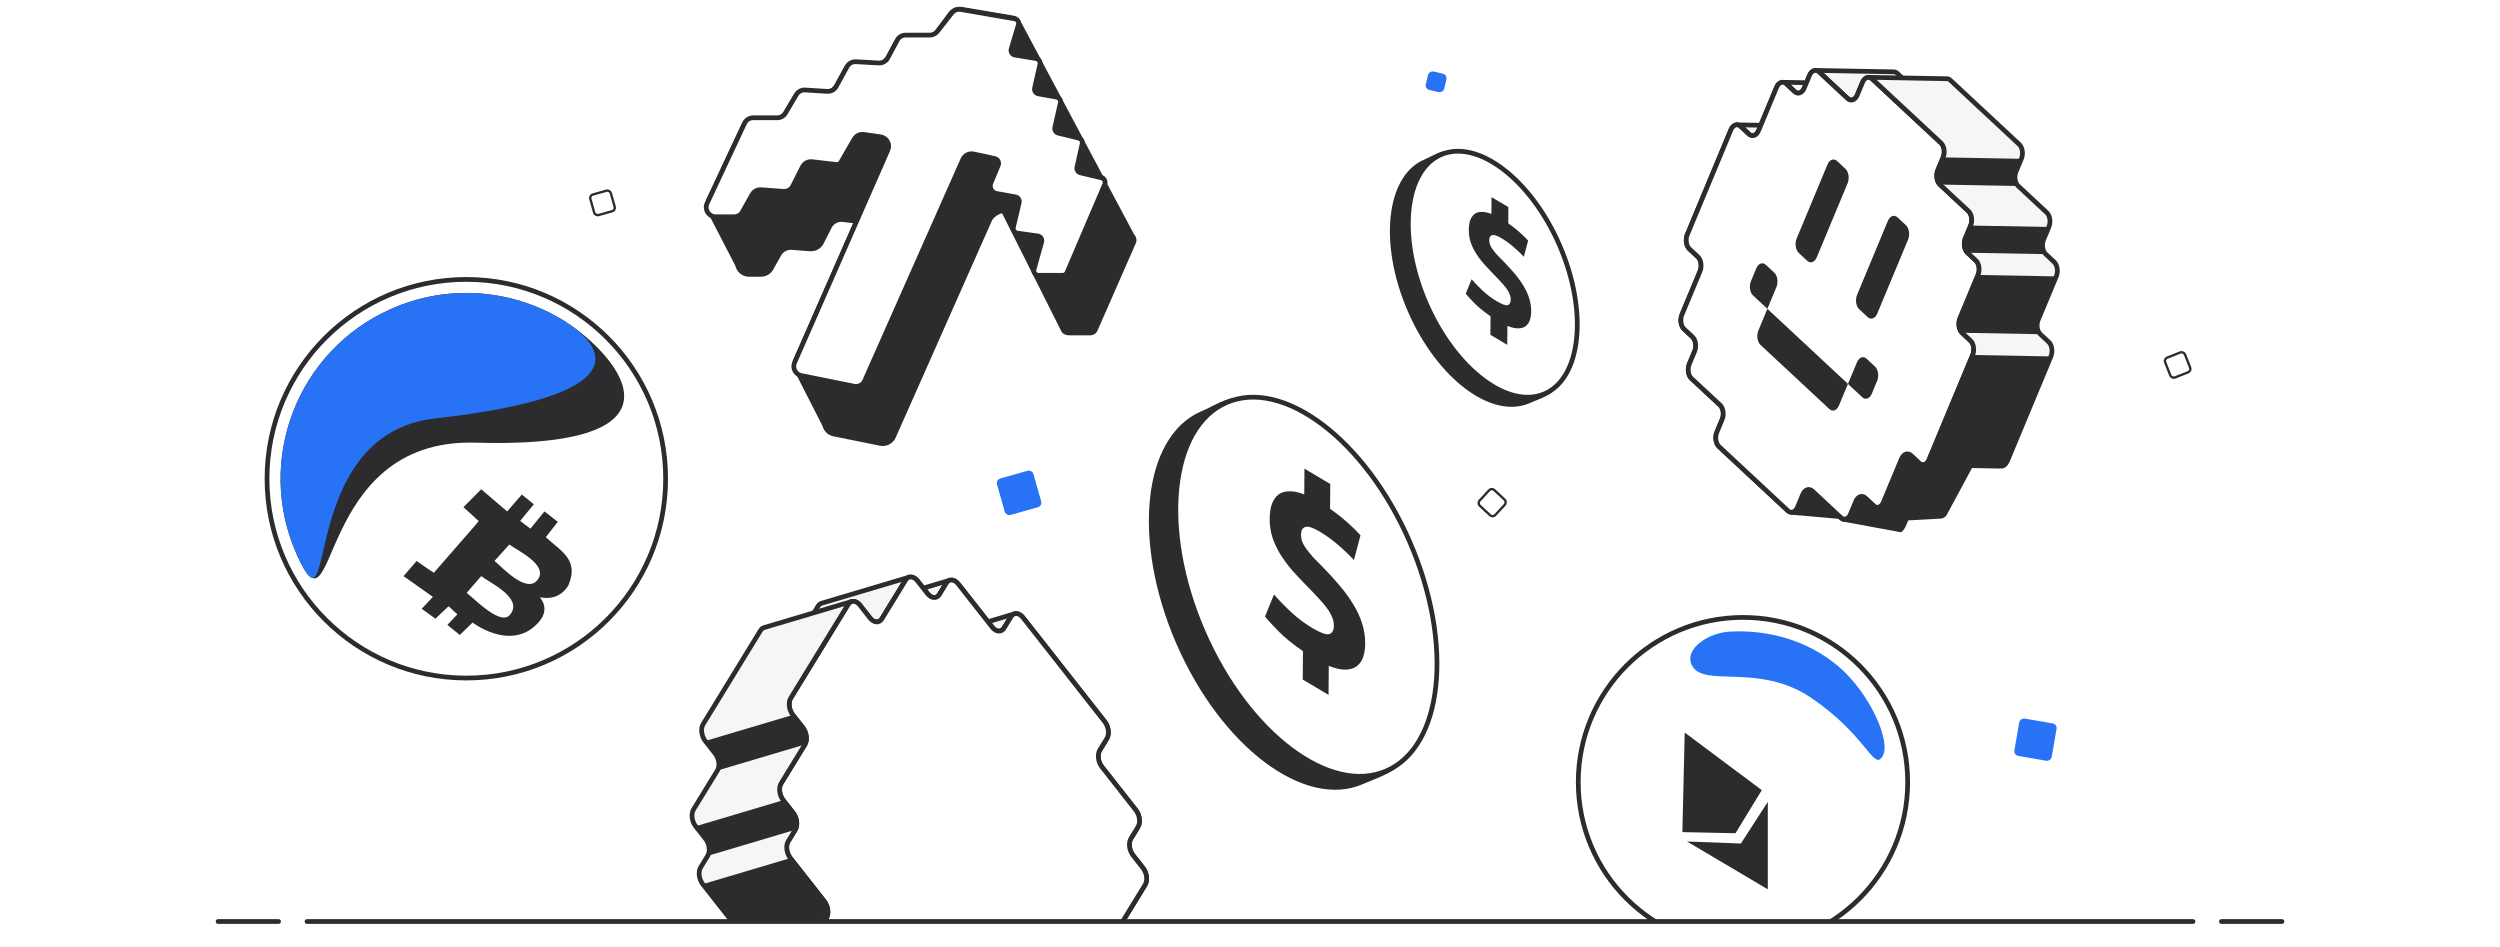
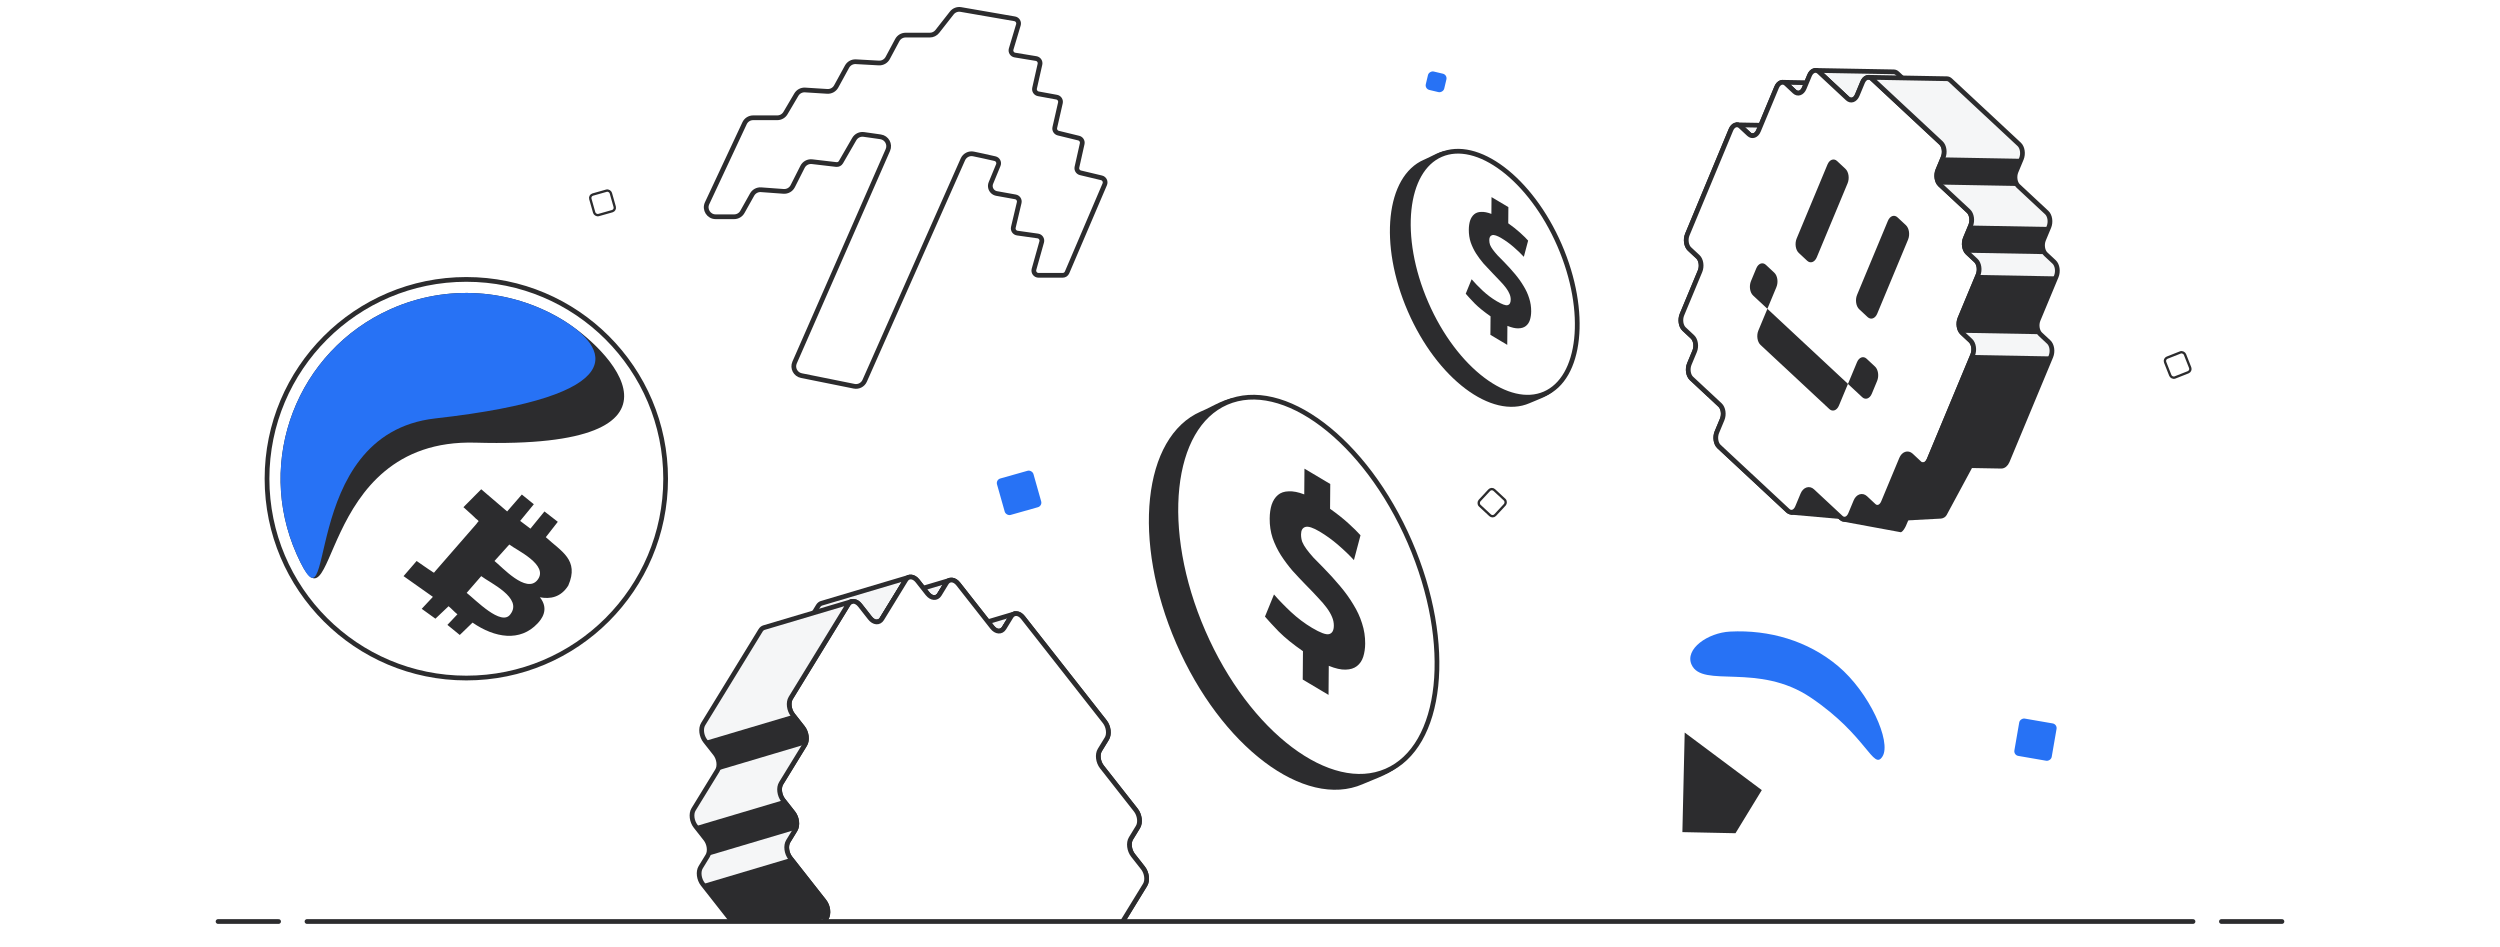
<svg xmlns="http://www.w3.org/2000/svg" width="1056" height="400" viewBox="0 0 1056 400" fill="none">
  <rect x="0" y="0" width="1056" height="400" fill="#808080" stroke="none" />
  <g clip-path="url(#clip0_6_462)">
    <rect width="1056" height="400" fill="white" />
-     <circle cx="736.23" cy="330.372" r="69.573" fill="white" stroke="#2C2C2E" stroke-width="2" />
-     <path d="M735.346 356.313L712.58 355.438L746.721 375.652V338.698L735.346 356.313Z" fill="#2C2C2E" />
    <path d="M710.638 351.488L711.616 309.432L744.184 333.744L733.069 351.956L710.638 351.488Z" fill="#2C2C2E" />
    <path d="M730.801 266.778C721.426 267.252 711.54 274.127 714.515 280.738C719.105 290.938 742.658 279.641 764.925 294.697C788.698 310.772 791.293 325.719 795.17 319.514C799.048 313.31 789.566 292.403 776.383 281.34C763.617 270.627 747.291 265.945 730.801 266.778Z" fill="#2772F5" />
    <path d="M387.129 276.314L390.093 271.479C390.482 270.853 390.989 270.459 391.569 270.287L428.559 259.275C427.989 259.445 427.472 259.842 427.084 260.468L424.12 265.302C423.732 265.928 423.224 266.323 422.644 266.495L385.654 277.507C386.224 277.337 386.741 276.94 387.129 276.314Z" fill="#F5F6F7" stroke="#2C2C2E" stroke-width="2" stroke-linecap="round" stroke-linejoin="round" />
    <path d="M359.807 262.137L362.769 257.292C363.146 256.67 363.664 256.272 364.224 256.105L401.214 245.094C400.644 245.263 400.137 245.658 399.759 246.281L396.798 251.126C396.42 251.749 395.902 252.146 395.332 252.316L358.342 263.327C358.915 263.168 359.419 262.763 359.807 262.137Z" fill="#F5F6F7" stroke="#2C2C2E" stroke-width="2" stroke-linecap="round" stroke-linejoin="round" />
    <path d="M335.507 272.43L345.572 256.002C345.95 255.379 346.467 254.982 347.037 254.813L384.028 243.801C383.458 243.971 382.951 244.365 382.562 244.991L372.497 261.419C372.12 262.042 371.613 262.436 371.042 262.606L334.052 273.617C334.623 273.448 335.13 273.053 335.507 272.43Z" fill="#F5F6F7" stroke="#2C2C2E" stroke-width="2" stroke-linecap="round" stroke-linejoin="round" />
    <path d="M346.098 392.673C344.959 394.52 345.365 397.725 346.971 399.779L381.543 443.794C383.166 445.865 385.416 446.034 386.556 444.185L389.517 439.341C390.655 437.493 392.906 437.659 394.512 439.714L408.856 457.973C410.478 460.045 412.739 460.209 413.868 458.364L416.829 453.519C417.964 451.661 420.225 451.826 421.834 453.891L426.063 459.271C427.683 461.332 429.933 461.5 431.059 459.644L441.117 443.23C442.256 441.381 444.506 441.548 446.123 443.6L450.352 448.981C451.969 451.033 454.222 451.211 455.358 449.352L479.603 409.776C480.742 407.928 480.336 404.724 478.729 402.67L474.501 397.29C472.884 395.238 472.488 392.031 473.627 390.184L483.692 373.755C484.831 371.907 484.425 368.703 482.818 366.649L478.59 361.269C476.972 359.217 476.577 356.01 477.716 354.163L480.677 349.317C481.816 347.469 481.41 344.266 479.787 342.194L465.444 323.935C463.827 321.883 463.431 318.677 464.567 316.819L467.531 311.983C468.667 310.125 468.272 306.919 466.652 304.857L432.09 260.839C430.473 258.787 428.22 258.609 427.084 260.468L424.12 265.303C422.984 267.161 420.723 266.996 419.114 264.932L404.771 246.673C403.148 244.601 400.898 244.433 399.759 246.282L396.798 251.127C395.659 252.975 393.408 252.807 391.791 250.756L387.563 245.375C385.945 243.324 383.693 243.146 382.566 245.002L372.501 261.43C371.362 263.278 369.112 263.11 367.489 261.038L363.275 255.665C361.652 253.593 359.402 253.425 358.263 255.274L334.018 294.849C332.881 296.708 333.277 299.914 334.897 301.976L339.112 307.349C340.735 309.421 341.128 312.617 340.002 314.473L329.944 330.888C328.805 332.737 329.211 335.94 330.818 337.994L335.047 343.375C336.665 345.426 337.059 348.632 335.914 350.494L332.953 355.339C331.813 357.187 332.219 360.391 333.843 362.463L348.185 380.722C349.803 382.773 350.197 385.979 349.059 387.828L346.098 392.673Z" fill="white" stroke="#2C2C2E" stroke-width="2" stroke-linecap="round" stroke-linejoin="round" />
    <path d="M346.098 392.673C344.959 394.52 345.365 397.725 346.971 399.779L381.543 443.794C383.166 445.865 385.416 446.034 386.556 444.185L389.517 439.341C390.655 437.493 392.906 437.659 394.512 439.714L408.856 457.973C410.478 460.045 412.739 460.209 413.868 458.364L416.829 453.519C417.964 451.661 420.225 451.826 421.834 453.891L426.063 459.271C427.683 461.332 429.933 461.5 431.059 459.644L441.117 443.23C442.256 441.381 444.506 441.548 446.123 443.6L450.352 448.981C451.969 451.033 454.222 451.211 455.358 449.352L479.603 409.776C480.742 407.928 480.336 404.724 478.729 402.67L474.501 397.29C472.884 395.238 472.488 392.031 473.627 390.184L483.692 373.755C484.831 371.907 484.425 368.703 482.818 366.649L478.59 361.269C476.972 359.217 476.577 356.01 477.716 354.163L480.677 349.317C481.816 347.469 481.41 344.266 479.787 342.194L465.444 323.935C463.827 321.883 463.431 318.677 464.567 316.819L467.531 311.983C468.667 310.125 468.272 306.919 466.652 304.857L432.09 260.839C430.473 258.787 428.22 258.609 427.084 260.468L424.12 265.303C422.984 267.161 420.723 266.996 419.114 264.932L404.771 246.673C403.148 244.601 400.898 244.433 399.759 246.282L396.798 251.127C395.659 252.975 393.408 252.807 391.791 250.756L387.563 245.375C385.945 243.324 383.693 243.146 382.566 245.002L372.501 261.43C371.362 263.278 369.112 263.11 367.489 261.038L363.275 255.665C361.652 253.593 359.402 253.425 358.263 255.274L334.018 294.849C332.881 296.708 333.277 299.914 334.897 301.976L339.112 307.349C340.735 309.421 341.128 312.617 340.002 314.473L329.944 330.888C328.805 332.737 329.211 335.94 330.818 337.994L335.047 343.375C336.665 345.426 337.059 348.632 335.914 350.494L332.953 355.339C331.813 357.187 332.219 360.391 333.843 362.463L348.185 380.722C349.803 382.773 350.197 385.979 349.059 387.828L346.098 392.673Z" fill="white" stroke="#2C2C2E" stroke-width="2" stroke-linecap="round" stroke-linejoin="round" />
    <path d="M309.981 410.79C308.363 408.738 307.968 405.531 309.107 403.684L312.068 398.838C313.206 396.99 312.8 393.787 311.194 391.733L296.851 373.473C295.228 371.402 294.835 368.206 295.962 366.35L298.923 361.505C300.058 359.646 299.663 356.44 298.056 354.386L293.827 349.005C292.21 346.953 291.814 343.748 292.953 341.899L303.011 325.484C304.15 323.636 303.744 320.432 302.121 318.36L297.896 312.99C296.273 310.918 295.88 307.721 297.016 305.863L321.261 266.287C321.638 265.664 322.157 265.267 322.716 265.1L359.707 254.089C359.137 254.258 358.629 254.653 358.252 255.276L334.007 294.851C332.87 296.71 333.266 299.916 334.886 301.978L339.111 307.348C340.734 309.42 341.127 312.617 340.001 314.472L329.944 330.888C328.805 332.735 329.211 335.939 330.818 337.994L335.046 343.374C336.664 345.426 337.059 348.632 335.913 350.493L332.952 355.339C331.813 357.186 332.219 360.39 333.842 362.462L348.184 380.721C349.802 382.773 350.197 385.979 349.058 387.827L346.097 392.673C344.958 394.52 345.364 397.724 346.971 399.779L381.543 443.793C382.619 445.169 383.98 445.705 385.1 445.372L348.109 456.384C346.99 456.717 345.639 456.177 344.555 454.815L309.984 410.8L309.981 410.79Z" fill="#F5F6F7" stroke="#2C2C2E" stroke-width="2" stroke-linecap="round" stroke-linejoin="round" />
    <path d="M385.1 445.372C383.981 445.705 382.63 445.166 381.543 443.793L346.972 399.778L309.981 410.79L344.553 454.804C345.629 456.18 346.978 456.709 348.107 456.373L385.097 445.361L385.1 445.372Z" fill="#2C2C2E" />
    <path d="M303.012 325.484C304.151 323.636 303.745 320.432 302.122 318.36L297.896 312.99L334.886 301.979L339.112 307.349C340.735 309.421 341.128 312.617 340.002 314.473L303.012 325.484Z" fill="#2C2C2E" />
    <path d="M298.936 361.512C300.072 359.654 299.676 356.448 298.069 354.393L293.84 349.013L330.83 338.001L335.059 343.382C336.677 345.434 337.072 348.639 335.926 350.501L298.936 361.512Z" fill="#2C2C2E" />
    <path d="M312.067 398.838C313.205 396.99 312.799 393.787 311.193 391.732L296.85 373.473L333.841 362.462L348.183 380.721C349.801 382.772 350.195 385.978 349.057 387.827L312.067 398.838Z" fill="#2C2C2E" />
    <rect x="182.484" y="388.705" width="708.887" height="11.295" fill="white" />
    <path d="M786.968 220.809C788.645 219.272 788.899 221.69 789.387 220.809L804.803 192.6L836.435 191.259L822.274 217.524C821.795 218.405 820.859 218.956 819.855 219.056L786.968 220.809Z" fill="#2C2C2E" />
    <path d="M776.666 219.222L783.131 212.564L813.265 202.98L805.025 222.202C804.681 222.924 803.878 224.48 802.929 224.823L777.987 220.222L776.666 219.222Z" fill="#2C2C2E" />
    <path d="M756.167 216.736C757.167 216.752 757.638 217.067 758.225 216.515L764.04 203.276L808.383 200.557L791.27 217.047C790.692 217.6 788.394 220.131 787.385 220.115L756.498 217.386L756.167 216.736Z" fill="#2C2C2E" />
    <path d="M771.792 57.285L768.237 53.976C767.773 53.548 767.264 53.339 766.746 53.33L733.697 52.73C734.206 52.739 734.724 52.948 735.188 53.376L738.743 56.685C739.207 57.112 739.716 57.321 740.234 57.331L773.283 57.931C772.774 57.922 772.256 57.712 771.792 57.285Z" fill="#F5F6F7" stroke="#2C2C2E" stroke-width="2" stroke-linecap="round" stroke-linejoin="round" />
    <path d="M791.085 39.319L787.53 36.001C787.076 35.574 786.557 35.364 786.057 35.355L753.009 34.755C753.518 34.764 754.027 34.974 754.481 35.401L758.036 38.719C758.491 39.147 759.009 39.356 759.518 39.365L792.567 39.965C792.058 39.965 791.549 39.747 791.085 39.319Z" fill="#F5F6F7" stroke="#2C2C2E" stroke-width="2" stroke-linecap="round" stroke-linejoin="round" />
    <path d="M813.497 42.238L801.423 30.991C800.968 30.564 800.45 30.355 799.941 30.346L766.892 29.746C767.401 29.755 767.91 29.964 768.374 30.391L780.448 41.638C780.902 42.065 781.411 42.274 781.921 42.283L814.97 42.883C814.46 42.874 813.951 42.665 813.497 42.238Z" fill="#F5F6F7" stroke="#2C2C2E" stroke-width="2" stroke-linecap="round" stroke-linejoin="round" />
    <path d="M832.344 143.886C833.708 145.149 834.108 147.886 833.254 149.95L814.824 194.2C813.96 196.282 812.142 196.937 810.778 195.673L807.223 192.355C805.86 191.091 804.041 191.745 803.187 193.809L795.54 212.166C794.677 214.248 792.849 214.902 791.494 213.639L787.939 210.32C786.576 209.047 784.748 209.702 783.894 211.775L781.639 217.185C780.775 219.257 778.957 219.912 777.602 218.639L765.537 207.402C764.173 206.138 762.355 206.792 761.491 208.856L759.237 214.266C758.373 216.33 756.554 216.994 755.191 215.721L726.106 188.627C724.742 187.363 724.342 184.626 725.196 182.563L727.451 177.153C728.315 175.089 727.906 172.352 726.542 171.089L714.468 159.842C713.104 158.578 712.704 155.841 713.559 153.778L715.814 148.368C716.677 146.304 716.268 143.567 714.904 142.304L711.35 138.985C709.986 137.721 709.586 134.985 710.449 132.903L718.096 114.546C718.959 112.482 718.55 109.746 717.187 108.473L713.632 105.163C712.268 103.89 711.859 101.154 712.722 99.081L731.143 54.83C732.006 52.766 733.825 52.103 735.188 53.376L738.743 56.685C740.107 57.958 741.935 57.303 742.789 55.23L750.436 36.874C751.299 34.792 753.118 34.137 754.482 35.401L758.036 38.719C759.4 39.983 761.219 39.329 762.082 37.265L764.337 31.855C765.201 29.791 767.019 29.128 768.374 30.4L780.448 41.647C781.812 42.911 783.63 42.256 784.494 40.174L786.739 34.774C787.603 32.691 789.421 32.037 790.785 33.301L819.87 60.395C821.234 61.667 821.643 64.404 820.779 66.477L818.534 71.878C817.67 73.96 818.079 76.687 819.434 77.96L831.499 89.198C832.863 90.462 833.263 93.198 832.408 95.262L830.153 100.672C829.289 102.736 829.699 105.472 831.071 106.745L834.626 110.064C835.99 111.327 836.39 114.064 835.526 116.146L827.88 134.503C827.016 136.567 827.426 139.303 828.789 140.567L832.344 143.886Z" fill="white" stroke="#2C2C2E" stroke-width="2" stroke-linecap="round" stroke-linejoin="round" />
    <path d="M832.344 143.886C833.708 145.149 834.108 147.886 833.254 149.95L814.824 194.2C813.96 196.282 812.142 196.937 810.778 195.673L807.223 192.355C805.86 191.091 804.041 191.745 803.187 193.809L795.54 212.166C794.677 214.248 792.849 214.902 791.494 213.639L787.939 210.32C786.576 209.047 784.748 209.702 783.894 211.775L781.639 217.185C780.775 219.257 778.957 219.912 777.602 218.639L765.537 207.402C764.173 206.138 762.355 206.792 761.491 208.856L759.237 214.266C758.373 216.33 756.554 216.994 755.191 215.721L726.106 188.627C724.742 187.363 724.342 184.626 725.196 182.563L727.451 177.153C728.315 175.089 727.906 172.352 726.542 171.089L714.468 159.842C713.104 158.578 712.704 155.841 713.559 153.778L715.814 148.368C716.677 146.304 716.268 143.567 714.904 142.304L711.35 138.985C709.986 137.721 709.586 134.985 710.449 132.903L718.096 114.546C718.959 112.482 718.55 109.746 717.187 108.473L713.632 105.163C712.268 103.89 711.859 101.154 712.722 99.081L731.143 54.83C732.006 52.766 733.825 52.103 735.188 53.376L738.743 56.685C740.107 57.958 741.935 57.303 742.789 55.23L750.436 36.874C751.299 34.792 753.118 34.137 754.482 35.401L758.036 38.719C759.4 39.983 761.219 39.329 762.082 37.265L764.337 31.855C765.201 29.791 767.019 29.128 768.374 30.4L780.448 41.647C781.812 42.911 783.63 42.256 784.494 40.174L786.739 34.774C787.603 32.691 789.421 32.037 790.785 33.301L819.87 60.395C821.234 61.667 821.643 64.404 820.779 66.477L818.534 71.878C817.67 73.96 818.079 76.687 819.434 77.96L831.499 89.198C832.863 90.462 833.263 93.198 832.408 95.262L830.153 100.672C829.289 102.736 829.699 105.472 831.071 106.745L834.626 110.064C835.99 111.327 836.39 114.064 835.526 116.146L827.88 134.503C827.016 136.567 827.426 139.303 828.789 140.567L832.344 143.886Z" fill="white" stroke="#2C2C2E" stroke-width="2" stroke-linecap="round" stroke-linejoin="round" />
    <path d="M779.525 71.335C780.888 72.598 781.288 75.335 780.434 77.399L776.615 86.573L771.224 99.511L767.405 108.684C766.541 110.766 764.723 111.421 763.36 110.157L759.805 106.839C758.441 105.575 758.041 102.838 758.904 100.756L762.723 91.582L768.114 78.645L771.933 69.471C772.797 67.407 774.615 66.743 775.979 68.016L779.534 71.335H779.525Z" fill="#2C2C2E" />
    <path d="M805.055 95.119C806.419 96.392 806.828 99.129 805.974 101.193L802.155 110.366L796.764 123.304L792.945 132.478C792.081 134.56 790.263 135.214 788.89 133.942L785.335 130.632C783.971 129.359 783.562 126.623 784.426 124.55L788.245 115.376L793.636 102.438L797.455 93.264C798.318 91.201 800.137 90.537 801.501 91.81L805.055 95.119Z" fill="#2C2C2E" />
    <path d="M749.459 115.185C750.822 116.449 751.222 119.185 750.359 121.267L746.54 130.441L740.512 124.822C739.148 123.559 738.748 120.822 739.612 118.74L741.858 113.339C742.721 111.257 744.54 110.603 745.904 111.866L749.459 115.185Z" fill="#2C2C2E" />
    <path d="M780.58 162.154L776.762 171.327C775.898 173.391 774.08 174.055 772.716 172.782L766.688 167.163L758.178 159.235L749.668 151.307L743.64 145.688C742.276 144.425 741.876 141.688 742.73 139.624L746.549 130.45L755.059 138.378L763.569 146.307L772.079 154.235L780.589 162.163L780.58 162.154Z" fill="#2C2C2E" />
    <path d="M792 154.826C793.363 156.089 793.763 158.826 792.9 160.908L790.654 166.309C789.79 168.391 787.972 169.045 786.608 167.782L780.58 162.163L784.399 152.989C785.263 150.907 787.081 150.252 788.445 151.516L792 154.835V154.826Z" fill="#2C2C2E" />
    <path d="M866.302 150.55C867.166 148.486 866.757 145.749 865.393 144.486L861.838 141.167C860.475 139.903 860.075 137.167 860.929 135.103L868.575 116.746C869.439 114.664 869.03 111.937 867.675 110.664L864.12 107.345C862.757 106.072 862.347 103.336 863.202 101.272L865.457 95.862C866.321 93.798 865.912 91.062 864.548 89.798L852.483 78.56C851.119 77.296 850.719 74.56 851.583 72.478L853.837 67.077C854.701 64.995 854.292 62.267 852.928 60.994L823.843 33.901C823.389 33.473 822.87 33.264 822.37 33.255L789.321 32.655C789.83 32.664 790.34 32.873 790.794 33.3L819.879 60.394C821.243 61.667 821.652 64.404 820.788 66.477L818.534 71.877C817.67 73.96 818.079 76.687 819.434 77.96L831.499 89.198C832.862 90.461 833.262 93.198 832.408 95.262L830.153 100.672C829.289 102.736 829.698 105.472 831.071 106.745L834.626 110.064C835.99 111.327 836.39 114.064 835.526 116.146L827.88 134.503C827.016 136.567 827.425 139.303 828.789 140.567L832.344 143.886C833.708 145.149 834.108 147.886 833.253 149.95L814.824 194.2C814.251 195.582 813.251 196.337 812.251 196.319L845.3 196.919C846.3 196.937 847.291 196.182 847.873 194.809L866.302 150.559V150.55Z" fill="#F5F6F7" stroke="#2C2C2E" stroke-width="2" stroke-linecap="round" stroke-linejoin="round" />
    <path d="M812.251 196.319C813.251 196.337 814.242 195.582 814.824 194.2L833.253 149.95L866.302 150.55L847.873 194.8C847.3 196.182 846.309 196.928 845.3 196.91L812.251 196.309V196.319Z" fill="#2C2C2E" />
    <path d="M852.483 78.56C851.119 77.296 850.719 74.56 851.583 72.478L853.838 67.077L820.789 66.477L818.534 71.878C817.67 73.96 818.079 76.687 819.434 77.96L852.483 78.56Z" fill="#2C2C2E" />
    <path d="M864.111 107.354C862.747 106.081 862.338 103.345 863.193 101.281L865.448 95.871L832.399 95.271L830.144 100.681C829.28 102.745 829.689 105.481 831.062 106.754L864.111 107.354Z" fill="#2C2C2E" />
    <path d="M861.838 141.167C860.475 139.903 860.075 137.167 860.929 135.103L868.575 116.746L835.526 116.146L827.88 134.503C827.016 136.567 827.426 139.303 828.789 140.567L861.838 141.167Z" fill="#2C2C2E" />
    <circle cx="196.976" cy="202.214" r="84.189" fill="white" stroke="#2C2C2E" stroke-width="2" />
    <path d="M236.645 134.527C257.717 146.853 299.407 189.838 200.864 186.978C132.073 184.982 142.932 273.7 125.31 234.12C107.688 194.541 125.488 148.169 165.068 130.547C189.071 119.86 215.573 122.2 236.645 134.527Z" fill="#2C2C2E" />
    <path d="M236.645 134.528C257.717 146.854 268.307 167.266 183.883 176.739C124.563 183.395 142.932 273.701 125.31 234.122C107.688 194.542 125.488 148.17 165.068 130.548C189.071 119.861 215.573 122.202 236.645 134.528Z" fill="#2772F5" />
    <path d="M240.041 247.342C244.785 236.45 237.011 232.896 230.551 226.903L235.615 220.414L229.981 216.034L224.048 223.305C222.637 222.209 221.174 221.114 219.717 220.031L225.488 212.997L220.42 208.889L214.219 216.034L203.263 206.662L195.752 214.232C195.752 214.232 200.942 218.868 200.82 218.89C202.994 220.581 201.947 219.975 201.306 221.225L183.924 241.179C183.296 241.789 183.675 242.36 182.155 241.179C182.176 241.294 175.981 236.959 175.981 236.959L170.459 243.356L182.854 252.111L178.133 257.162L183.924 261.334L189.47 256.07C190.923 257.246 191.826 258.399 193.217 259.478L188.983 263.95L194.207 268.21L199.6 262.99C209.03 269.486 219.692 271.209 227.057 263.346C228.539 261.763 232.223 257.506 228.055 252.292C232.402 253.122 236.88 252.35 240.041 247.342ZM215.58 259.478C211.8 264.788 200.765 253.254 197.122 250.427L203.263 243.357C206.902 246.185 220.977 252.523 215.58 259.478ZM227.057 244.952C222.341 251.019 211.903 239.316 208.871 236.959L215.124 230.005C218.157 232.364 231.974 238.626 227.057 244.952Z" fill="#2C2C2E" />
-     <path fill-rule="evenodd" clip-rule="evenodd" d="M400.599 5.303C401.934 3.484 404.18 2.573 406.405 2.949L428.239 6.64C429.225 6.807 430.024 7.387 430.504 8.163L430.611 8.074L448.402 41.48C448.466 41.585 448.524 41.694 448.575 41.806L457.338 58.258C457.711 58.669 457.979 59.169 458.112 59.711L465.71 73.978C466.97 74.602 467.709 75.981 467.522 77.382L479.097 99.114C479.538 99.567 479.844 100.141 479.974 100.761L480.044 100.894L480.002 100.915C480.098 101.516 480.03 102.154 479.762 102.765L463.58 139.652C463.051 140.857 461.86 141.636 460.544 141.636H451.622C450.129 141.636 448.599 140.937 448.162 139.652L423.289 90.095C421.792 90.35 419.619 91.777 418.973 93.232L378.339 184.84C377.205 187.397 374.447 188.823 371.705 188.27L352.038 184.306C349.675 183.83 347.973 182.048 347.431 179.921L336.118 157.767C334.753 156.104 334.311 153.738 335.261 151.573L360.414 94.263L355.924 93.739C353.991 93.513 352.123 94.517 351.244 96.253L347.901 102.858C346.814 105.006 344.542 106.291 342.141 106.115L334.333 105.542C332.536 105.411 330.825 106.331 329.945 107.903L326.613 113.848C325.558 115.732 323.567 116.899 321.407 116.899H316.423C313.457 116.899 311.173 114.806 310.593 112.223L299.032 89.855C297.883 88.201 297.561 85.98 298.526 83.917L313.133 52.715C314.115 50.618 316.221 49.278 318.537 49.278H327.163C328.806 49.278 330.326 48.409 331.161 46.994L334.983 40.512C336.125 38.576 338.258 37.446 340.501 37.588L348.232 38.078C350.031 38.192 351.732 37.255 352.597 35.674L356.391 28.741C357.496 26.723 359.661 25.52 361.958 25.648L369.998 26.095C371.8 26.196 373.498 25.242 374.349 23.65L377.632 17.511C378.67 15.57 380.692 14.357 382.894 14.357H391.604C393.081 14.357 394.471 13.654 395.345 12.462L400.599 5.303Z" fill="#2C2C2E" />
    <path d="M428.597 7.948L405.867 4.014C404.417 3.763 402.946 4.328 402.038 5.486L395.911 13.297C395.153 14.264 393.992 14.828 392.764 14.828H382.532C381.056 14.828 379.7 15.641 379.005 16.942L374.961 24.504C374.227 25.876 372.765 26.698 371.211 26.611L361.519 26.072C359.98 25.986 358.528 26.793 357.788 28.145L353.2 36.528C352.455 37.891 350.988 38.698 349.438 38.6L340.08 38.007C338.576 37.911 337.146 38.669 336.381 39.967L331.773 47.78C331.054 49 329.744 49.748 328.328 49.748H318.127C316.575 49.748 315.163 50.647 314.505 52.053L298.677 85.863C297.436 88.515 299.371 91.559 302.3 91.559H310.099C311.546 91.559 312.881 90.777 313.588 89.514L317.699 82.177C318.458 80.823 319.932 80.03 321.481 80.143L330.983 80.84C332.593 80.958 334.116 80.097 334.844 78.657L338.991 70.464C339.748 68.968 341.358 68.103 343.024 68.297L353.246 69.491C354.039 69.584 354.812 69.195 355.211 68.504L360.84 58.749C361.656 57.336 363.249 56.559 364.864 56.788L371.012 57.656L371.968 57.8C374.572 58.193 376.093 60.951 375.034 63.363L335.637 153.13C334.611 155.468 336.007 158.155 338.509 158.659L360.789 163.15C362.627 163.521 364.476 162.565 365.236 160.851L406.723 67.32C407.49 65.592 409.361 64.636 411.211 65.029L415.352 65.908L420.271 67.012C421.48 67.284 422.154 68.579 421.682 69.726L418.557 77.31C418.288 77.963 418.24 78.686 418.419 79.369C418.74 80.588 419.739 81.511 420.979 81.734L428.913 83.162C430.042 83.365 430.769 84.474 430.505 85.59L428.042 96.017C427.771 97.162 428.543 98.293 429.709 98.457L438.362 99.678C439.561 99.847 440.335 101.034 440.008 102.199L436.763 113.755C436.405 115.031 437.363 116.296 438.688 116.296H448.884C449.685 116.296 450.408 115.818 450.723 115.082L466.644 77.846C467.132 76.706 466.475 75.401 465.269 75.114L456.388 72.996C455.325 72.742 454.662 71.681 454.9 70.614L457.113 60.716C457.351 59.653 456.694 58.595 455.636 58.337L447.024 56.236C445.962 55.977 445.305 54.914 445.548 53.849L447.917 43.452C448.17 42.341 447.446 41.244 446.326 41.04L438.599 39.63C437.48 39.426 436.757 38.332 437.007 37.223L439.279 27.146C439.532 26.024 438.789 24.92 437.653 24.733L428.703 23.259C427.514 23.063 426.767 21.867 427.113 20.712L430.172 10.492C430.516 9.343 429.779 8.152 428.597 7.948Z" fill="white" stroke="#2C2C2E" stroke-width="2" />
    <path d="M586 233.179C601.137 268.053 605.26 304.112 591.964 322.168C588.756 326.524 580.651 328.976 575.922 331.098C575.817 331.146 575.711 331.192 575.605 331.238C550.994 341.92 515.746 315.337 496.876 271.862C478.006 228.387 482.66 184.484 507.271 173.802C507.429 173.733 507.587 173.666 507.745 173.601C512.159 171.781 518.155 167.655 523.081 168.082C545.598 170.033 570.617 197.736 586 233.179Z" fill="#2C2C2E" />
    <path d="M595.477 228.897C604.856 250.506 608.367 272.177 606.508 289.721C604.644 307.299 597.431 320.507 585.601 325.642C573.771 330.776 559.197 327.025 545.084 316.381C530.999 305.758 517.567 288.393 508.188 266.784C498.809 245.175 495.298 223.504 497.157 205.96C499.021 188.382 506.234 175.174 518.064 170.039C529.894 164.905 544.468 168.656 558.581 179.3C572.666 189.923 586.098 207.288 595.477 228.897Z" fill="white" stroke="#2C2C2E" stroke-width="2" />
    <path d="M550.372 275.062C546.165 272.155 542.74 269.375 540.096 266.723C537.51 264.039 535.586 261.95 534.323 260.457L538.138 251.095C540.147 253.436 542.531 255.9 545.292 258.487C548.11 261.107 551.076 263.344 554.19 265.197C557.708 267.29 560.106 268.177 561.384 267.858C562.719 267.506 563.395 266.324 563.412 264.311C563.422 263.036 563.172 261.808 562.66 260.627C562.149 259.379 561.406 258.094 560.431 256.772C559.457 255.451 558.223 254.009 556.729 252.446C555.236 250.815 553.512 249.014 551.558 247.043C549.661 245.105 547.794 243.118 545.956 241.08C544.177 239.01 542.543 236.824 541.055 234.523C539.625 232.256 538.457 229.842 537.551 227.28C536.703 224.685 536.29 221.945 536.314 219.059C536.332 216.845 536.609 214.886 537.145 213.181C537.738 211.444 538.619 210.08 539.786 209.089C540.953 208.097 542.464 207.58 544.319 207.538C546.174 207.428 548.373 207.859 550.915 208.832L551.004 197.961L561.904 204.446L561.818 214.914C564.814 217.034 567.376 219.064 569.504 221.004C571.69 222.979 573.415 224.679 574.678 226.105L571.898 236.588C570.002 234.517 567.788 232.39 565.256 230.21C562.782 228.063 560.161 226.167 557.393 224.52C554.625 222.873 552.63 222.226 551.411 222.579C550.191 222.932 549.574 223.981 549.559 225.726C549.55 226.799 549.716 227.842 550.055 228.853C550.453 229.831 551.053 230.862 551.855 231.947C552.658 233.031 553.633 234.218 554.782 235.508C555.988 236.766 557.425 238.227 559.092 239.893C561.621 242.477 563.947 245.041 566.07 247.585C568.251 250.164 570.113 252.755 571.657 255.359C573.258 257.93 574.482 260.58 575.329 263.309C576.234 266.073 576.674 268.931 576.65 271.883C576.633 273.896 576.357 275.755 575.822 277.459C575.287 279.096 574.407 280.393 573.182 281.35C571.957 282.308 570.359 282.807 568.389 282.848C566.476 282.924 564.104 282.389 561.274 281.245L561.173 293.525L550.273 287.04L550.372 275.062Z" fill="#2C2C2E" />
    <path d="M652.877 106.254C662.764 129.032 665.457 152.584 656.773 164.377C654.678 167.222 649.384 168.823 646.295 170.209C646.226 170.24 646.157 170.271 646.088 170.301C630.013 177.278 606.991 159.915 594.667 131.519C582.342 103.124 585.382 74.449 601.456 67.472C601.559 67.427 601.662 67.384 601.766 67.341C604.649 66.152 608.565 63.458 611.783 63.736C626.489 65.011 642.83 83.105 652.877 106.254Z" fill="#2C2C2E" />
    <path d="M658.749 103.595C664.856 117.664 667.134 131.758 665.927 143.147C664.716 154.571 660.04 163.045 652.479 166.327C644.917 169.609 635.534 167.237 626.362 160.32C617.219 153.424 608.48 142.134 602.373 128.065C596.267 113.996 593.988 99.902 595.195 88.513C596.406 77.089 601.082 68.615 608.644 65.333C616.205 62.051 625.589 64.423 634.76 71.34C643.904 78.237 652.643 89.526 658.749 103.595Z" fill="white" stroke="#2C2C2E" stroke-width="2" />
    <path d="M629.607 133.61C626.859 131.711 624.622 129.895 622.895 128.163C621.206 126.41 619.95 125.046 619.125 124.07L621.616 117.956C622.929 119.485 624.486 121.094 626.289 122.784C628.13 124.495 630.067 125.956 632.101 127.166C634.399 128.533 635.965 129.113 636.799 128.904C637.672 128.675 638.113 127.902 638.124 126.588C638.131 125.755 637.967 124.953 637.633 124.181C637.299 123.366 636.814 122.527 636.177 121.664C635.541 120.801 634.735 119.859 633.759 118.838C632.784 117.773 631.658 116.597 630.382 115.309C629.143 114.043 627.923 112.745 626.723 111.415C625.561 110.063 624.494 108.635 623.522 107.132C622.588 105.651 621.825 104.074 621.233 102.401C620.679 100.706 620.41 98.916 620.425 97.032C620.437 95.586 620.618 94.306 620.968 93.193C621.356 92.058 621.931 91.167 622.693 90.52C623.455 89.872 624.442 89.534 625.654 89.506C626.866 89.435 628.302 89.716 629.962 90.352L630.02 83.252L637.139 87.487L637.083 94.324C639.04 95.709 640.713 97.035 642.104 98.302C643.531 99.592 644.658 100.702 645.483 101.634L643.667 108.481C642.429 107.128 640.983 105.739 639.329 104.315C637.713 102.913 636.001 101.674 634.193 100.598C632.385 99.523 631.082 99.1 630.286 99.331C629.489 99.561 629.086 100.246 629.076 101.386C629.071 102.087 629.179 102.768 629.4 103.428C629.66 104.067 630.052 104.741 630.576 105.449C631.1 106.157 631.737 106.933 632.487 107.775C633.276 108.597 634.214 109.551 635.303 110.639C636.954 112.327 638.474 114.001 639.86 115.663C641.285 117.347 642.501 119.04 643.509 120.741C644.555 122.42 645.355 124.151 645.908 125.933C646.499 127.738 646.786 129.605 646.77 131.533C646.76 132.848 646.579 134.062 646.23 135.175C645.88 136.245 645.305 137.092 644.505 137.717C643.705 138.342 642.662 138.668 641.375 138.695C640.125 138.744 638.576 138.395 636.728 137.648L636.662 145.668L629.543 141.433L629.607 133.61Z" fill="#2C2C2E" />
    <path d="M92.106 389.247H117.674" stroke="#2C2C2E" stroke-width="2" stroke-linecap="round" />
    <path d="M129.674 389.247H926.326" stroke="#2C2C2E" stroke-width="2" stroke-linecap="round" />
    <path d="M938.326 389.247H963.894" stroke="#2C2C2E" stroke-width="2" stroke-linecap="round" />
    <rect x="420.589" y="202.661" width="16" height="16" rx="2" transform="rotate(-15.791 420.589 202.661)" fill="#2772F5" />
    <rect x="248.949" y="82.585" width="9" height="9" rx="1.5" transform="rotate(-15.791 248.949 82.585)" stroke="#2C2C2E" />
    <rect x="630.067" y="205.963" width="9" height="9" rx="1.5" transform="rotate(42.891 630.067 205.963)" stroke="#2C2C2E" />
    <rect x="850.535" y="318.953" width="16" height="16" rx="2" transform="rotate(-80.183 850.535 318.953)" fill="#2772F5" />
    <rect x="914.005" y="151.622" width="9" height="9" rx="1.5" transform="rotate(-21.5 914.005 151.622)" stroke="#2C2C2E" />
    <rect x="601.795" y="37.529" width="8" height="8" rx="2" transform="rotate(-76.637 601.795 37.529)" fill="#2772F5" />
  </g>
  <defs>
    <clipPath id="clip0_6_462">
      <rect width="1056" height="400" fill="white" />
    </clipPath>
  </defs>
</svg>